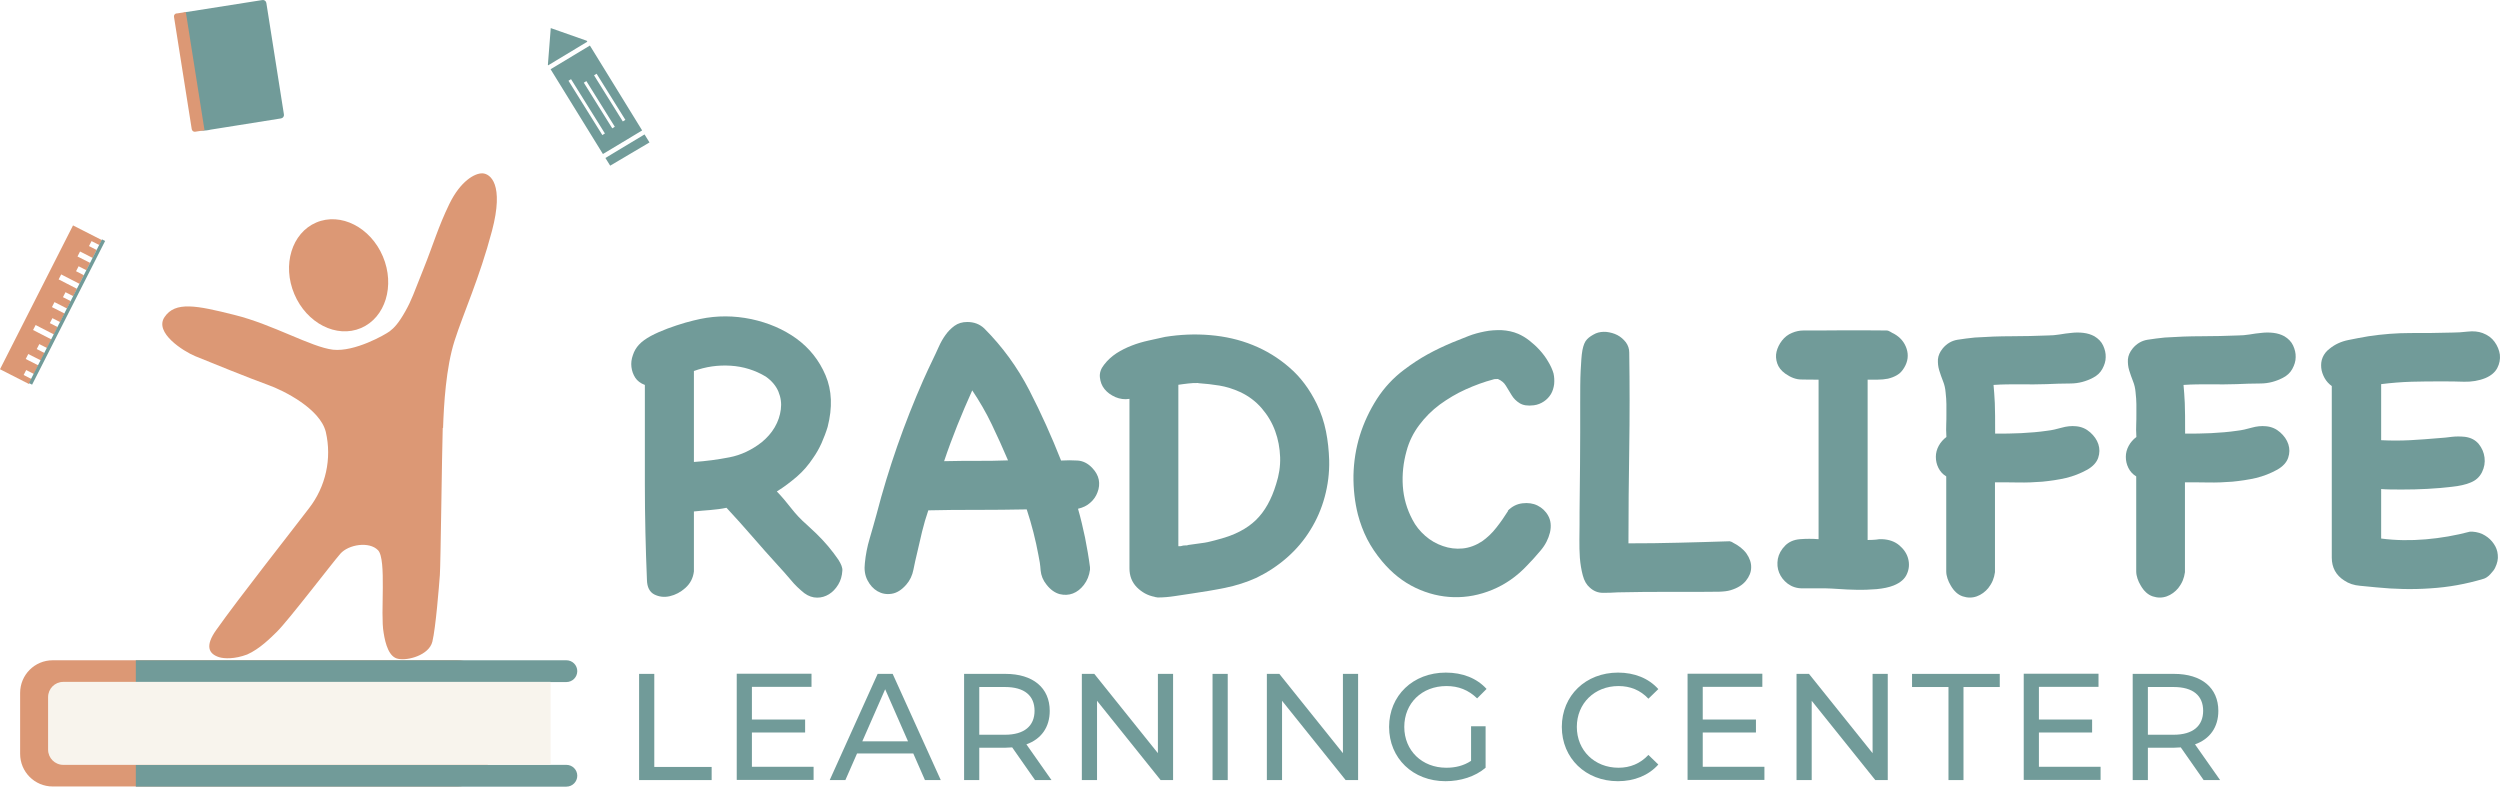
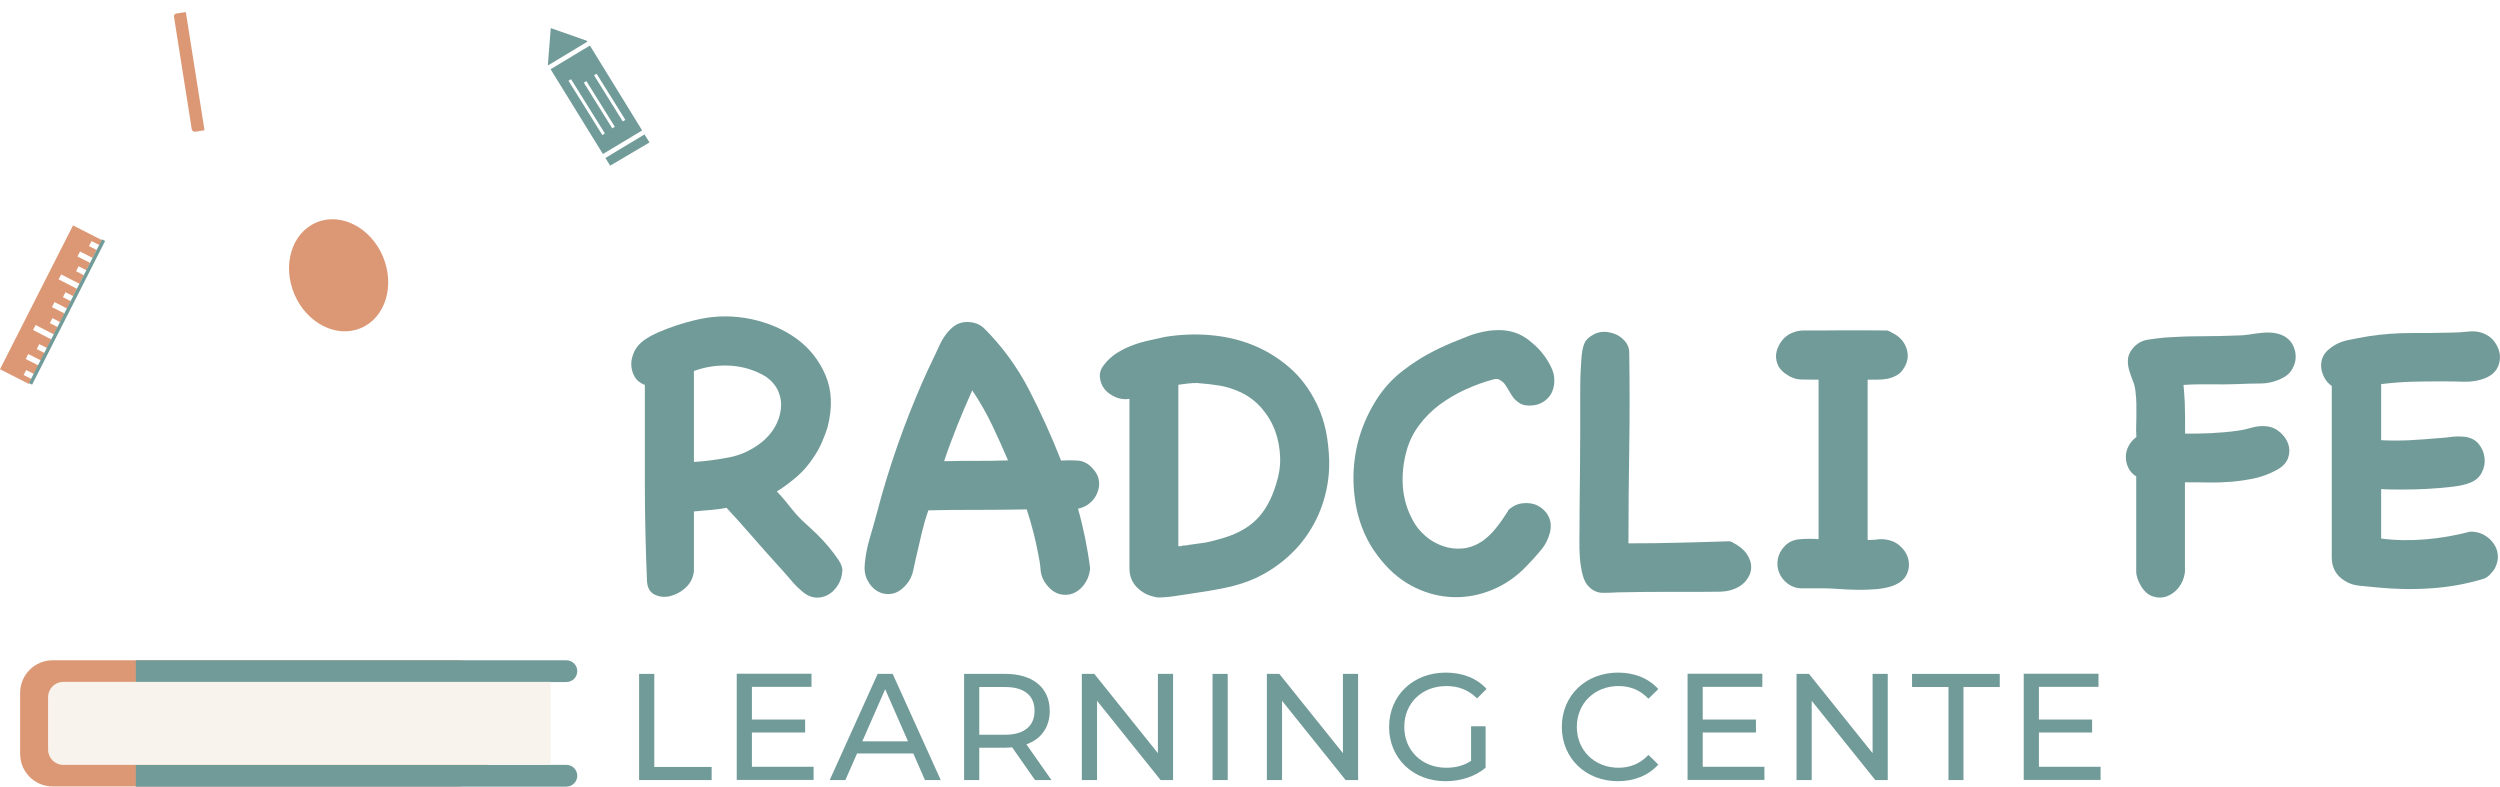
<svg xmlns="http://www.w3.org/2000/svg" width="232" height="73" viewBox="0 0 232 73" fill="none">
  <rect width="232" height="73" fill="white" />
  <path d="M4.893 61.273H42.406C44.081 61.273 45.431 62.625 45.431 64.305V69.953C45.431 71.633 44.081 72.985 42.406 72.985H4.893C3.218 72.985 1.868 71.633 1.868 69.953V64.305C1.868 62.625 3.218 61.273 4.893 61.273Z" fill="#DC9875" />
  <path d="M12.603 70.979H52.563C53.111 70.979 53.571 71.424 53.571 71.989C53.571 72.539 53.126 73 52.563 73H12.603V70.979Z" fill="#719B99" />
  <path d="M12.603 61.273H52.563C53.111 61.273 53.571 61.718 53.571 62.283C53.571 62.833 53.126 63.294 52.563 63.294H12.603V61.273Z" fill="#719B99" />
  <path d="M5.872 63.279H51.095V70.979H5.872C5.101 70.979 4.463 70.354 4.463 69.567V64.691C4.463 63.918 5.086 63.279 5.872 63.279Z" fill="#F8F4ED" />
  <path d="M64.395 53.023C64.321 53.648 64.054 54.153 63.609 54.554C63.164 54.956 62.675 55.208 62.156 55.327C61.637 55.446 61.163 55.387 60.718 55.164C60.288 54.941 60.05 54.495 60.036 53.811C59.917 50.942 59.843 47.97 59.843 44.893V35.722C59.443 35.573 59.146 35.35 58.953 35.053C58.761 34.756 58.642 34.429 58.597 34.057C58.553 33.7 58.597 33.329 58.731 32.957C58.849 32.586 59.042 32.259 59.294 31.991C59.561 31.694 59.947 31.426 60.406 31.174C60.881 30.921 61.4 30.698 61.948 30.49C62.497 30.282 63.06 30.104 63.609 29.94C64.158 29.791 64.617 29.672 64.988 29.598C66.56 29.271 68.131 29.286 69.718 29.613C71.304 29.955 72.698 30.549 73.914 31.426C75.115 32.303 76.019 33.433 76.612 34.83C77.206 36.227 77.265 37.818 76.805 39.616C76.657 40.107 76.464 40.612 76.242 41.117C76.019 41.608 75.753 42.084 75.456 42.5C75.026 43.154 74.537 43.719 73.959 44.224C73.38 44.715 72.772 45.19 72.09 45.606C72.565 46.097 73.01 46.632 73.439 47.182C73.87 47.732 74.329 48.222 74.863 48.683C75.056 48.861 75.352 49.129 75.738 49.501C76.123 49.872 76.494 50.273 76.85 50.69C77.206 51.121 77.532 51.537 77.799 51.938C78.066 52.354 78.199 52.696 78.169 52.964C78.14 53.439 78.021 53.87 77.784 54.257C77.547 54.643 77.265 54.941 76.924 55.149C76.583 55.357 76.227 55.461 75.827 55.461C75.426 55.461 75.026 55.327 74.641 55.045C74.196 54.688 73.766 54.287 73.38 53.811C72.98 53.335 72.594 52.904 72.224 52.503C71.408 51.611 70.608 50.705 69.822 49.798C69.036 48.891 68.235 47.999 67.42 47.122C66.93 47.226 66.426 47.286 65.907 47.331C65.388 47.375 64.899 47.405 64.395 47.464V53.038V53.023ZM71.067 34.949C70.074 34.355 68.991 34.013 67.805 33.938C66.619 33.864 65.492 34.028 64.395 34.429V42.871C65.507 42.797 66.619 42.648 67.686 42.44C68.769 42.232 69.762 41.757 70.682 41.043C71.171 40.642 71.586 40.181 71.897 39.646C72.209 39.111 72.387 38.561 72.461 37.996C72.535 37.431 72.461 36.881 72.239 36.346C72.016 35.811 71.631 35.35 71.067 34.949Z" fill="#719B99" />
  <path d="M101.152 52.875C101.078 53.425 100.885 53.885 100.588 54.272C100.292 54.658 99.951 54.926 99.565 55.074C99.18 55.223 98.764 55.238 98.335 55.134C97.904 55.015 97.489 54.733 97.119 54.257C96.793 53.856 96.615 53.41 96.57 52.934C96.54 52.444 96.466 51.968 96.362 51.492C96.11 50.125 95.755 48.713 95.28 47.271C93.738 47.301 92.211 47.316 90.698 47.316C89.186 47.316 87.674 47.316 86.147 47.36C85.924 48.014 85.731 48.668 85.568 49.337C85.405 50.006 85.257 50.675 85.109 51.314C84.99 51.804 84.871 52.325 84.767 52.86C84.664 53.395 84.441 53.87 84.1 54.257C83.67 54.747 83.225 55.03 82.736 55.104C82.247 55.178 81.817 55.089 81.431 54.866C81.046 54.643 80.734 54.301 80.497 53.841C80.26 53.38 80.186 52.845 80.26 52.25C80.334 51.477 80.483 50.719 80.705 49.976C80.927 49.233 81.135 48.475 81.342 47.732C82.454 43.451 83.908 39.304 85.672 35.291C85.82 34.949 85.983 34.607 86.132 34.28C86.295 33.953 86.443 33.626 86.591 33.314C86.769 32.957 86.932 32.586 87.11 32.199C87.288 31.798 87.496 31.426 87.733 31.099C87.97 30.758 88.252 30.475 88.578 30.237C88.904 29.999 89.305 29.881 89.764 29.881C90.387 29.881 90.906 30.074 91.336 30.475C93.026 32.169 94.42 34.087 95.517 36.212C96.615 38.338 97.593 40.523 98.468 42.738C98.987 42.708 99.506 42.708 99.995 42.738C100.484 42.767 100.944 42.99 101.344 43.407C101.685 43.763 101.893 44.135 101.967 44.521C102.041 44.908 101.997 45.309 101.849 45.681C101.715 46.052 101.493 46.379 101.181 46.647C100.87 46.929 100.499 47.108 100.04 47.212C100.292 48.089 100.499 48.98 100.692 49.887C100.87 50.794 101.033 51.715 101.152 52.637V52.904V52.875ZM93.545 42.723C93.071 41.608 92.567 40.493 92.033 39.378C91.499 38.264 90.891 37.223 90.224 36.227C89.735 37.327 89.26 38.412 88.83 39.497C88.4 40.582 87.985 41.682 87.614 42.797C88.786 42.767 89.809 42.767 90.684 42.767C91.558 42.767 92.522 42.767 93.531 42.723H93.545Z" fill="#719B99" />
  <path d="M107.157 55.387C106.504 55.268 105.956 54.956 105.496 54.495C105.036 54.019 104.814 53.439 104.814 52.741V37.015C104.369 37.089 103.939 37.03 103.509 36.852C103.079 36.658 102.753 36.42 102.501 36.108C102.249 35.796 102.115 35.44 102.071 35.023C102.026 34.607 102.16 34.221 102.456 33.849C102.783 33.418 103.168 33.076 103.613 32.779C104.058 32.496 104.532 32.259 105.036 32.066C105.526 31.872 106.045 31.724 106.578 31.605C107.112 31.486 107.631 31.367 108.12 31.263C109.514 31.04 110.908 30.98 112.302 31.099C113.696 31.218 115.015 31.515 116.261 32.021C117.506 32.526 118.633 33.21 119.671 34.117C120.709 35.008 121.539 36.138 122.192 37.476C122.592 38.293 122.874 39.155 123.052 40.032C123.229 40.924 123.318 41.801 123.348 42.708C123.378 43.882 123.229 45.012 122.933 46.112C122.636 47.212 122.192 48.237 121.598 49.188C121.005 50.155 120.279 51.002 119.434 51.745C118.589 52.488 117.64 53.112 116.602 53.618C115.682 54.034 114.704 54.346 113.681 54.554C112.658 54.762 111.635 54.926 110.641 55.074C110.137 55.149 109.618 55.223 109.055 55.312C108.491 55.401 107.957 55.446 107.438 55.446L107.172 55.401L107.157 55.387ZM111.19 35.544C110.864 35.544 110.567 35.544 110.27 35.588C109.974 35.633 109.677 35.648 109.351 35.707V50.69C109.499 50.69 109.618 50.69 109.722 50.645C109.826 50.615 109.915 50.615 110.018 50.615C110.122 50.615 110.196 50.615 110.285 50.571C110.626 50.526 110.923 50.482 111.145 50.452C111.368 50.422 111.575 50.392 111.783 50.363C111.976 50.333 112.183 50.288 112.406 50.229C112.613 50.184 112.865 50.11 113.132 50.036C114.57 49.664 115.712 49.069 116.542 48.267C117.373 47.464 117.995 46.349 118.425 44.922C118.692 44.105 118.826 43.273 118.796 42.425C118.766 41.578 118.618 40.776 118.336 40.003C118.055 39.23 117.64 38.531 117.091 37.892C116.542 37.253 115.875 36.748 115.074 36.376C114.422 36.079 113.785 35.885 113.162 35.781C112.524 35.677 111.872 35.603 111.205 35.558L111.19 35.544Z" fill="#719B99" />
  <path d="M139.925 47.39C140.325 46.989 140.77 46.766 141.289 46.706C141.793 46.647 142.268 46.706 142.683 46.914C143.098 47.122 143.439 47.434 143.676 47.866C143.914 48.297 143.973 48.817 143.839 49.411C143.691 50.006 143.409 50.571 142.979 51.076C142.549 51.581 142.134 52.057 141.719 52.473C140.755 53.499 139.673 54.242 138.487 54.733C137.301 55.223 136.114 55.446 134.913 55.416C133.712 55.387 132.526 55.104 131.37 54.554C130.213 54.004 129.175 53.187 128.256 52.087C127.707 51.433 127.248 50.749 126.877 50.036C126.506 49.307 126.225 48.549 126.017 47.761C125.72 46.587 125.587 45.368 125.602 44.105C125.632 42.827 125.824 41.608 126.195 40.404C126.566 39.215 127.099 38.085 127.781 37.015C128.464 35.96 129.309 35.053 130.302 34.31C131.029 33.76 131.755 33.284 132.482 32.883C133.208 32.482 133.994 32.11 134.81 31.768C135.284 31.575 135.773 31.382 136.263 31.189C136.752 30.995 137.271 30.861 137.79 30.758C138.309 30.653 138.828 30.624 139.362 30.639C139.881 30.668 140.399 30.772 140.889 30.98C141.23 31.129 141.586 31.337 141.927 31.605C142.268 31.872 142.594 32.169 142.89 32.496C143.187 32.824 143.454 33.18 143.676 33.567C143.899 33.938 144.062 34.295 144.166 34.652C144.24 34.979 144.255 35.306 144.225 35.648C144.18 35.989 144.091 36.287 143.928 36.569C143.765 36.837 143.543 37.075 143.276 37.253C143.009 37.431 142.698 37.565 142.342 37.61C141.764 37.684 141.334 37.61 141.022 37.416C140.711 37.223 140.459 36.971 140.281 36.673C140.103 36.376 139.91 36.079 139.747 35.796C139.584 35.514 139.317 35.306 139.006 35.172C138.813 35.172 138.665 35.172 138.561 35.217C137.716 35.44 136.871 35.752 136.011 36.138C135.151 36.525 134.365 37 133.623 37.535C132.882 38.085 132.244 38.724 131.711 39.438C131.162 40.166 130.762 40.969 130.525 41.861C130.228 42.931 130.109 44.016 130.183 45.116C130.258 46.216 130.554 47.241 131.073 48.222C131.37 48.802 131.77 49.292 132.259 49.724C132.749 50.155 133.297 50.467 133.905 50.675C134.498 50.883 135.106 50.957 135.729 50.898C136.352 50.838 136.945 50.615 137.523 50.244C138.012 49.902 138.472 49.471 138.872 48.951C139.273 48.445 139.628 47.925 139.955 47.405L139.925 47.39Z" fill="#719B99" />
  <path d="M160.772 50.333C161.336 50.615 161.78 50.957 162.077 51.373C162.374 51.804 162.522 52.236 162.507 52.666C162.507 53.098 162.329 53.514 162.018 53.9C161.706 54.287 161.232 54.584 160.579 54.777C160.327 54.852 159.986 54.896 159.541 54.911C159.097 54.911 158.474 54.926 157.673 54.926H154.648C153.433 54.926 151.935 54.926 150.141 54.97C149.696 55 149.237 55.015 148.762 55.015C148.288 55.015 147.887 54.852 147.531 54.525C147.235 54.272 147.012 53.9 146.879 53.38C146.746 52.875 146.657 52.34 146.612 51.775C146.568 51.21 146.568 50.66 146.568 50.095C146.568 49.53 146.582 49.069 146.582 48.698C146.582 47.955 146.582 47.093 146.597 46.112C146.597 45.145 146.627 44.15 146.627 43.139C146.627 42.128 146.642 41.147 146.642 40.166V37.595C146.642 36.272 146.642 35.202 146.686 34.399C146.731 33.596 146.76 32.957 146.849 32.496C146.938 32.036 147.072 31.694 147.279 31.486C147.472 31.278 147.754 31.099 148.095 30.936C148.391 30.817 148.718 30.772 149.088 30.802C149.444 30.847 149.785 30.936 150.097 31.099C150.408 31.263 150.66 31.486 150.882 31.768C151.09 32.051 151.194 32.378 151.194 32.719C151.238 35.707 151.238 38.68 151.194 41.608C151.149 44.551 151.12 47.494 151.12 50.422C152.691 50.422 154.248 50.407 155.805 50.363C157.362 50.318 158.934 50.288 160.52 50.229L160.743 50.303L160.772 50.333Z" fill="#719B99" />
  <path d="M174.665 50.036C175.318 50.065 175.852 50.259 176.267 50.615C176.682 50.972 176.964 51.388 177.082 51.864C177.201 52.34 177.171 52.8 176.964 53.261C176.771 53.722 176.356 54.079 175.733 54.331C175.288 54.51 174.754 54.614 174.146 54.673C173.538 54.718 172.931 54.747 172.323 54.733C171.715 54.733 171.151 54.688 170.632 54.658C170.113 54.629 169.713 54.599 169.446 54.599H167.252C166.733 54.599 166.288 54.45 165.902 54.168C165.532 53.885 165.265 53.544 165.102 53.142C164.939 52.741 164.909 52.325 164.983 51.864C165.072 51.418 165.294 51.002 165.665 50.63C166.006 50.288 166.466 50.08 167.044 50.036C167.608 49.991 168.186 49.991 168.764 50.036V35.231C168.186 35.231 167.652 35.231 167.163 35.217C166.659 35.217 166.169 35.023 165.665 34.667C165.294 34.399 165.042 34.072 164.924 33.715C164.805 33.359 164.776 32.987 164.864 32.63C164.953 32.274 165.117 31.932 165.369 31.605C165.621 31.278 165.932 31.04 166.303 30.891C166.644 30.743 167.014 30.668 167.385 30.668C168.66 30.668 169.921 30.668 171.211 30.653C172.486 30.653 173.776 30.653 175.066 30.668C175.184 30.668 175.303 30.713 175.422 30.787C175.54 30.861 175.644 30.921 175.777 30.98C176.356 31.307 176.741 31.768 176.934 32.363C177.127 32.957 177.053 33.552 176.711 34.117C176.534 34.414 176.326 34.652 176.059 34.8C175.792 34.964 175.51 35.068 175.199 35.142C174.888 35.202 174.576 35.231 174.25 35.231H173.316V50.11C173.509 50.11 173.702 50.11 173.85 50.095C174.013 50.095 174.191 50.065 174.398 50.036H174.665Z" fill="#719B99" />
-   <path d="M184.555 54.525C184.229 54.926 183.858 55.193 183.443 55.342C183.028 55.491 182.583 55.491 182.138 55.342C181.693 55.193 181.323 54.852 181.026 54.331C180.908 54.138 180.804 53.915 180.73 53.692C180.656 53.469 180.611 53.246 180.611 53.023V44.209C180.285 44.016 180.048 43.748 179.885 43.421C179.721 43.094 179.647 42.752 179.647 42.396C179.647 42.039 179.736 41.697 179.914 41.37C180.092 41.043 180.329 40.776 180.626 40.553C180.596 40.077 180.596 39.676 180.611 39.364C180.626 39.051 180.626 38.724 180.626 38.427V37.506C180.626 37.193 180.596 36.822 180.552 36.406C180.522 36.049 180.448 35.707 180.315 35.38C180.181 35.038 180.062 34.711 179.959 34.369C179.855 34.028 179.825 33.686 179.84 33.344C179.87 33.002 180.018 32.66 180.285 32.333C180.656 31.887 181.115 31.62 181.649 31.53C182.183 31.441 182.717 31.382 183.265 31.322C184.407 31.248 185.549 31.203 186.675 31.203C187.802 31.203 188.944 31.174 190.086 31.129C190.412 31.129 190.753 31.099 191.124 31.04C191.494 30.98 191.865 30.921 192.236 30.891C192.606 30.847 192.977 30.847 193.348 30.891C193.718 30.936 194.059 31.04 194.356 31.203C194.727 31.426 195.008 31.709 195.171 32.066C195.335 32.422 195.423 32.779 195.409 33.151C195.409 33.522 195.29 33.879 195.097 34.236C194.905 34.592 194.608 34.86 194.237 35.053C193.585 35.395 192.888 35.588 192.117 35.588C191.346 35.588 190.619 35.618 189.923 35.648C189.107 35.677 188.277 35.677 187.461 35.663C186.646 35.663 185.815 35.663 185 35.722C185.044 36.198 185.089 36.762 185.119 37.401C185.148 38.056 185.148 38.992 185.148 40.24C185.949 40.24 186.75 40.24 187.565 40.196C188.381 40.151 189.196 40.092 189.982 39.973C190.397 39.928 190.857 39.824 191.316 39.691C191.791 39.557 192.236 39.512 192.666 39.557C193.17 39.601 193.6 39.795 193.97 40.122C194.341 40.449 194.593 40.82 194.727 41.221C194.86 41.638 194.86 42.054 194.712 42.485C194.564 42.916 194.222 43.288 193.704 43.585C193.081 43.927 192.414 44.194 191.717 44.358C191.02 44.521 190.278 44.625 189.537 44.7C188.796 44.759 188.04 44.789 187.298 44.774C186.557 44.759 185.83 44.759 185.133 44.759V53.098C185.059 53.648 184.866 54.123 184.54 54.525H184.555Z" fill="#719B99" />
  <path d="M202.185 54.525C201.859 54.926 201.488 55.193 201.073 55.342C200.658 55.491 200.213 55.491 199.768 55.342C199.323 55.193 198.952 54.852 198.656 54.331C198.537 54.138 198.433 53.915 198.359 53.692C198.285 53.469 198.241 53.246 198.241 53.023V44.209C197.914 44.016 197.677 43.748 197.514 43.421C197.351 43.094 197.277 42.752 197.277 42.396C197.277 42.039 197.366 41.697 197.544 41.37C197.722 41.043 197.959 40.776 198.256 40.553C198.226 40.077 198.226 39.676 198.241 39.364C198.256 39.051 198.256 38.724 198.256 38.427V37.506C198.256 37.193 198.226 36.822 198.181 36.406C198.152 36.049 198.078 35.707 197.944 35.38C197.811 35.038 197.692 34.711 197.588 34.369C197.484 34.028 197.455 33.686 197.47 33.344C197.499 33.002 197.648 32.66 197.914 32.333C198.285 31.887 198.745 31.62 199.279 31.53C199.812 31.441 200.346 31.382 200.895 31.322C202.036 31.248 203.178 31.203 204.305 31.203C205.432 31.203 206.574 31.174 207.715 31.129C208.042 31.129 208.383 31.099 208.753 31.04C209.124 30.98 209.495 30.921 209.865 30.891C210.236 30.847 210.607 30.847 210.977 30.891C211.348 30.936 211.689 31.04 211.986 31.203C212.356 31.426 212.638 31.709 212.801 32.066C212.964 32.422 213.053 32.779 213.038 33.151C213.038 33.522 212.92 33.879 212.727 34.236C212.534 34.592 212.238 34.86 211.867 35.053C211.215 35.395 210.518 35.588 209.747 35.588C208.976 35.588 208.249 35.618 207.552 35.648C206.737 35.677 205.906 35.677 205.091 35.663C204.275 35.663 203.445 35.663 202.63 35.722C202.674 36.198 202.719 36.762 202.748 37.401C202.778 38.056 202.778 38.992 202.778 40.24C203.578 40.24 204.379 40.24 205.195 40.196C206.01 40.151 206.826 40.092 207.612 39.973C208.027 39.928 208.486 39.824 208.946 39.691C209.42 39.557 209.865 39.512 210.295 39.557C210.799 39.601 211.229 39.795 211.6 40.122C211.971 40.449 212.223 40.82 212.356 41.221C212.49 41.638 212.49 42.054 212.341 42.485C212.193 42.916 211.852 43.288 211.333 43.585C210.71 43.927 210.043 44.194 209.346 44.358C208.649 44.521 207.908 44.625 207.167 44.7C206.425 44.759 205.669 44.789 204.928 44.774C204.186 44.759 203.46 44.759 202.763 44.759V53.098C202.689 53.648 202.496 54.123 202.17 54.525H202.185Z" fill="#719B99" />
  <path d="M229.437 49.337C229.882 49.367 230.282 49.486 230.609 49.694C230.95 49.902 231.217 50.155 231.424 50.467C231.632 50.764 231.765 51.106 231.795 51.492C231.839 51.879 231.75 52.265 231.558 52.666C231.483 52.845 231.32 53.053 231.098 53.291C230.876 53.529 230.638 53.677 230.446 53.722C228.859 54.197 227.228 54.495 225.538 54.599C223.862 54.718 222.202 54.673 220.556 54.51C220.081 54.465 219.562 54.406 219.014 54.361C218.45 54.316 217.961 54.153 217.546 53.87C216.775 53.38 216.389 52.666 216.389 51.745V35.826C216.122 35.633 215.885 35.38 215.722 35.083C215.559 34.785 215.44 34.459 215.411 34.132C215.381 33.79 215.411 33.477 215.544 33.165C215.678 32.853 215.885 32.586 216.182 32.363C216.671 31.961 217.249 31.694 217.902 31.56C218.554 31.426 219.177 31.307 219.8 31.203C221.09 31.01 222.38 30.906 223.669 30.906C224.959 30.906 226.279 30.906 227.628 30.861C228.029 30.861 228.488 30.832 229.007 30.772C229.526 30.713 229.986 30.758 230.386 30.906C230.861 31.084 231.231 31.352 231.498 31.724C231.765 32.095 231.928 32.496 231.988 32.913C232.032 33.344 231.958 33.745 231.75 34.146C231.543 34.548 231.172 34.86 230.653 35.083C230.03 35.336 229.363 35.44 228.666 35.425C227.955 35.395 227.287 35.395 226.635 35.395C225.686 35.395 224.752 35.395 223.803 35.425C222.854 35.454 221.92 35.529 220.971 35.648V40.85C221.861 40.895 222.765 40.895 223.655 40.85C224.544 40.805 225.449 40.731 226.338 40.657C226.739 40.627 227.139 40.597 227.525 40.538C227.925 40.493 228.325 40.493 228.755 40.538C229.304 40.612 229.719 40.835 230.03 41.207C230.327 41.578 230.505 41.994 230.564 42.455C230.623 42.916 230.549 43.377 230.327 43.823C230.105 44.269 229.749 44.596 229.245 44.789C228.815 44.967 228.251 45.101 227.525 45.175C226.798 45.264 226.042 45.324 225.256 45.368C224.455 45.413 223.684 45.428 222.913 45.428C222.142 45.428 221.49 45.428 220.971 45.383V49.976C222.335 50.155 223.714 50.169 225.108 50.05C226.501 49.932 227.866 49.694 229.215 49.337H229.482H229.437Z" fill="#719B99" />
  <path d="M59.309 62.536H60.718V71.172H66.041V72.391H59.309V62.536Z" fill="#719B99" />
  <path d="M75.501 71.157V72.376H68.369V62.521H75.308V63.74H69.777V66.772H74.715V67.976H69.777V71.157H75.515H75.501Z" fill="#719B99" />
  <path d="M84.753 69.923H79.534L78.451 72.391H76.998L81.446 62.536H82.84L87.303 72.391H85.835L84.753 69.923ZM84.263 68.794L82.143 63.963L80.023 68.794H84.263Z" fill="#719B99" />
  <path d="M96.051 72.391L93.931 69.358C93.738 69.358 93.516 69.388 93.308 69.388H90.876V72.391H89.468V62.536H93.308C95.858 62.536 97.415 63.829 97.415 65.969C97.415 67.486 96.629 68.585 95.25 69.076L97.578 72.391H96.051ZM96.007 65.969C96.007 64.557 95.073 63.755 93.264 63.755H90.876V68.184H93.264C95.058 68.184 96.007 67.367 96.007 65.955V65.969Z" fill="#719B99" />
  <path d="M108.862 62.536V72.391H107.705L101.804 65.033V72.391H100.395V62.536H101.552L107.453 69.894V62.536H108.862Z" fill="#719B99" />
  <path d="M112.524 62.536H113.933V72.391H112.524V62.536Z" fill="#719B99" />
  <path d="M126.032 62.536V72.391H124.875L118.974 65.033V72.391H117.565V62.536H118.722L124.623 69.894V62.536H126.032Z" fill="#719B99" />
  <path d="M136.515 67.396H137.864V71.246C136.885 72.079 135.521 72.495 134.142 72.495C131.118 72.495 128.908 70.369 128.908 67.456C128.908 64.543 131.132 62.417 134.172 62.417C135.729 62.417 137.049 62.937 137.953 63.933L137.078 64.81C136.263 64.022 135.343 63.666 134.231 63.666C131.948 63.666 130.317 65.256 130.317 67.456C130.317 69.656 131.963 71.246 134.217 71.246C135.047 71.246 135.818 71.068 136.515 70.607V67.396Z" fill="#719B99" />
  <path d="M144.937 67.456C144.937 64.543 147.161 62.417 150.156 62.417C151.668 62.417 152.988 62.937 153.892 63.948L152.973 64.84C152.217 64.037 151.283 63.666 150.2 63.666C147.976 63.666 146.33 65.271 146.33 67.456C146.33 69.641 147.976 71.246 150.2 71.246C151.283 71.246 152.217 70.86 152.973 70.057L153.892 70.949C152.988 71.96 151.668 72.495 150.141 72.495C147.161 72.495 144.937 70.369 144.937 67.456Z" fill="#719B99" />
  <path d="M163.738 71.157V72.376H156.606V62.521H163.545V63.74H158.014V66.772H162.952V67.976H158.014V71.157H163.752H163.738Z" fill="#719B99" />
  <path d="M175.184 62.536V72.391H174.028L168.126 65.033V72.391H166.718V62.536H167.874L173.776 69.894V62.536H175.184Z" fill="#719B99" />
  <path d="M177.438 63.755V62.536H185.578V63.755H182.212V72.391H180.819V63.755H177.438Z" fill="#719B99" />
  <path d="M194.934 71.157V72.376H187.802V62.521H194.741V63.74H189.211V66.772H194.148V67.976H189.211V71.157H194.949H194.934Z" fill="#719B99" />
-   <path d="M204.498 72.391L202.377 69.358C202.185 69.358 201.962 69.388 201.755 69.388H199.323V72.391H197.914V62.536H201.755C204.305 62.536 205.862 63.829 205.862 65.969C205.862 67.486 205.076 68.585 203.697 69.076L206.025 72.391H204.498ZM204.453 65.969C204.453 64.557 203.519 63.755 201.71 63.755H199.323V68.184H201.71C203.504 68.184 204.453 67.367 204.453 65.955V65.969Z" fill="#719B99" />
-   <path d="M41.086 39.705C41.012 41.89 40.894 52.384 40.819 53.365C40.745 54.346 40.434 58.285 40.123 59.548C39.811 60.812 37.81 61.332 36.95 61.139C36.104 60.99 35.763 59.771 35.6 58.716C35.274 56.932 35.897 51.908 35.081 51.061C34.266 50.214 32.338 50.526 31.582 51.388C30.826 52.25 26.778 57.557 25.696 58.627C25.132 59.177 24.109 60.217 22.938 60.737C21.752 61.183 20.788 61.124 20.343 60.99C19.394 60.693 18.979 59.979 20.076 58.449C22.211 55.431 26.956 49.426 28.676 47.167C30.233 45.16 30.811 42.559 30.233 40.077C29.699 37.922 26.304 36.227 24.88 35.722C23.457 35.217 19.172 33.492 18.104 33.047C17.037 32.601 14.279 30.876 15.272 29.42C16.265 27.948 18.223 28.335 21.766 29.227C25.31 30.104 28.884 32.214 30.9 32.452C32.917 32.675 35.749 31.055 36.164 30.743C36.579 30.43 37.009 29.97 37.617 28.885C38.225 27.8 38.373 27.265 39.292 24.976C40.212 22.686 40.656 21.081 41.694 18.941C42.732 16.8 44.067 16.057 44.778 16.087C45.49 16.117 46.81 17.068 45.653 21.438C44.497 25.808 42.984 29.108 42.184 31.62C41.383 34.132 41.19 37.535 41.116 39.72L41.086 39.705Z" fill="#DC9875" />
  <path d="M33.497 30.445C35.766 29.48 36.677 26.505 35.532 23.799C34.387 21.094 31.619 19.683 29.35 20.648C27.081 21.613 26.17 24.589 27.315 27.294C28.46 30 31.228 31.41 33.497 30.445Z" fill="#DC9875" />
-   <path d="M17.185 1.134L24.346 0.005C24.524 -0.025 24.687 0.094 24.717 0.272L26.348 10.617C26.378 10.796 26.259 10.959 26.081 10.989L19.557 12.029C19.557 12.029 18.238 12.386 18.119 11.687L16.651 1.892C16.592 1.536 16.829 1.209 17.185 1.149V1.134Z" fill="#719B99" />
  <path d="M16.384 1.253L17.244 1.119L18.979 12.089L18.119 12.223C17.971 12.252 17.822 12.148 17.793 11.985L16.147 1.565C16.117 1.417 16.221 1.268 16.384 1.238V1.253Z" fill="#DC9875" />
  <path d="M56.625 15.374L56.181 14.66L59.813 12.475L60.273 13.218L56.625 15.374ZM55.958 14.303L51.095 6.426L54.742 4.226L59.591 12.104L55.958 14.289V14.303ZM52.993 7.347L52.755 7.496L55.899 12.535L56.136 12.386L52.993 7.347ZM54.416 7.526L54.179 7.674L56.818 11.91L57.055 11.762L54.416 7.526ZM55.365 6.842L55.128 6.99L57.797 11.271L58.034 11.123L55.365 6.842ZM50.872 6.069L50.843 6.024L51.11 2.606L54.446 3.78L54.505 3.869L50.858 6.069H50.872Z" fill="#719B99" />
  <path d="M9 23.132L8.6 23.935L7.428 23.34L7.191 23.801L8.363 24.396L8.022 25.08L7.295 24.708L7.058 25.169L7.784 25.54L7.384 26.343L5.679 25.466L5.442 25.927L7.147 26.804L6.806 27.488L6.079 27.116L5.842 27.577L6.568 27.948L6.227 28.632L5.056 28.037L4.819 28.498L5.99 29.093L5.59 29.895L4.863 29.524L4.626 29.985L5.353 30.356L5.012 31.04L3.306 30.163L3.069 30.624L4.774 31.501L4.374 32.303L3.648 31.932L3.41 32.392L4.137 32.764L3.796 33.448L2.624 32.853L2.387 33.314L3.559 33.909L3.158 34.711L2.432 34.34L2.194 34.8L2.921 35.172L2.684 35.633L0 34.265L6.776 20.918L9.46 22.285L9.223 22.746L8.496 22.374L8.259 22.835L8.985 23.207L9 23.132Z" fill="#DC9875" />
  <path d="M9.466 22.213L2.687 35.549L2.978 35.698L9.756 22.361L9.466 22.213Z" fill="#719B99" />
</svg>